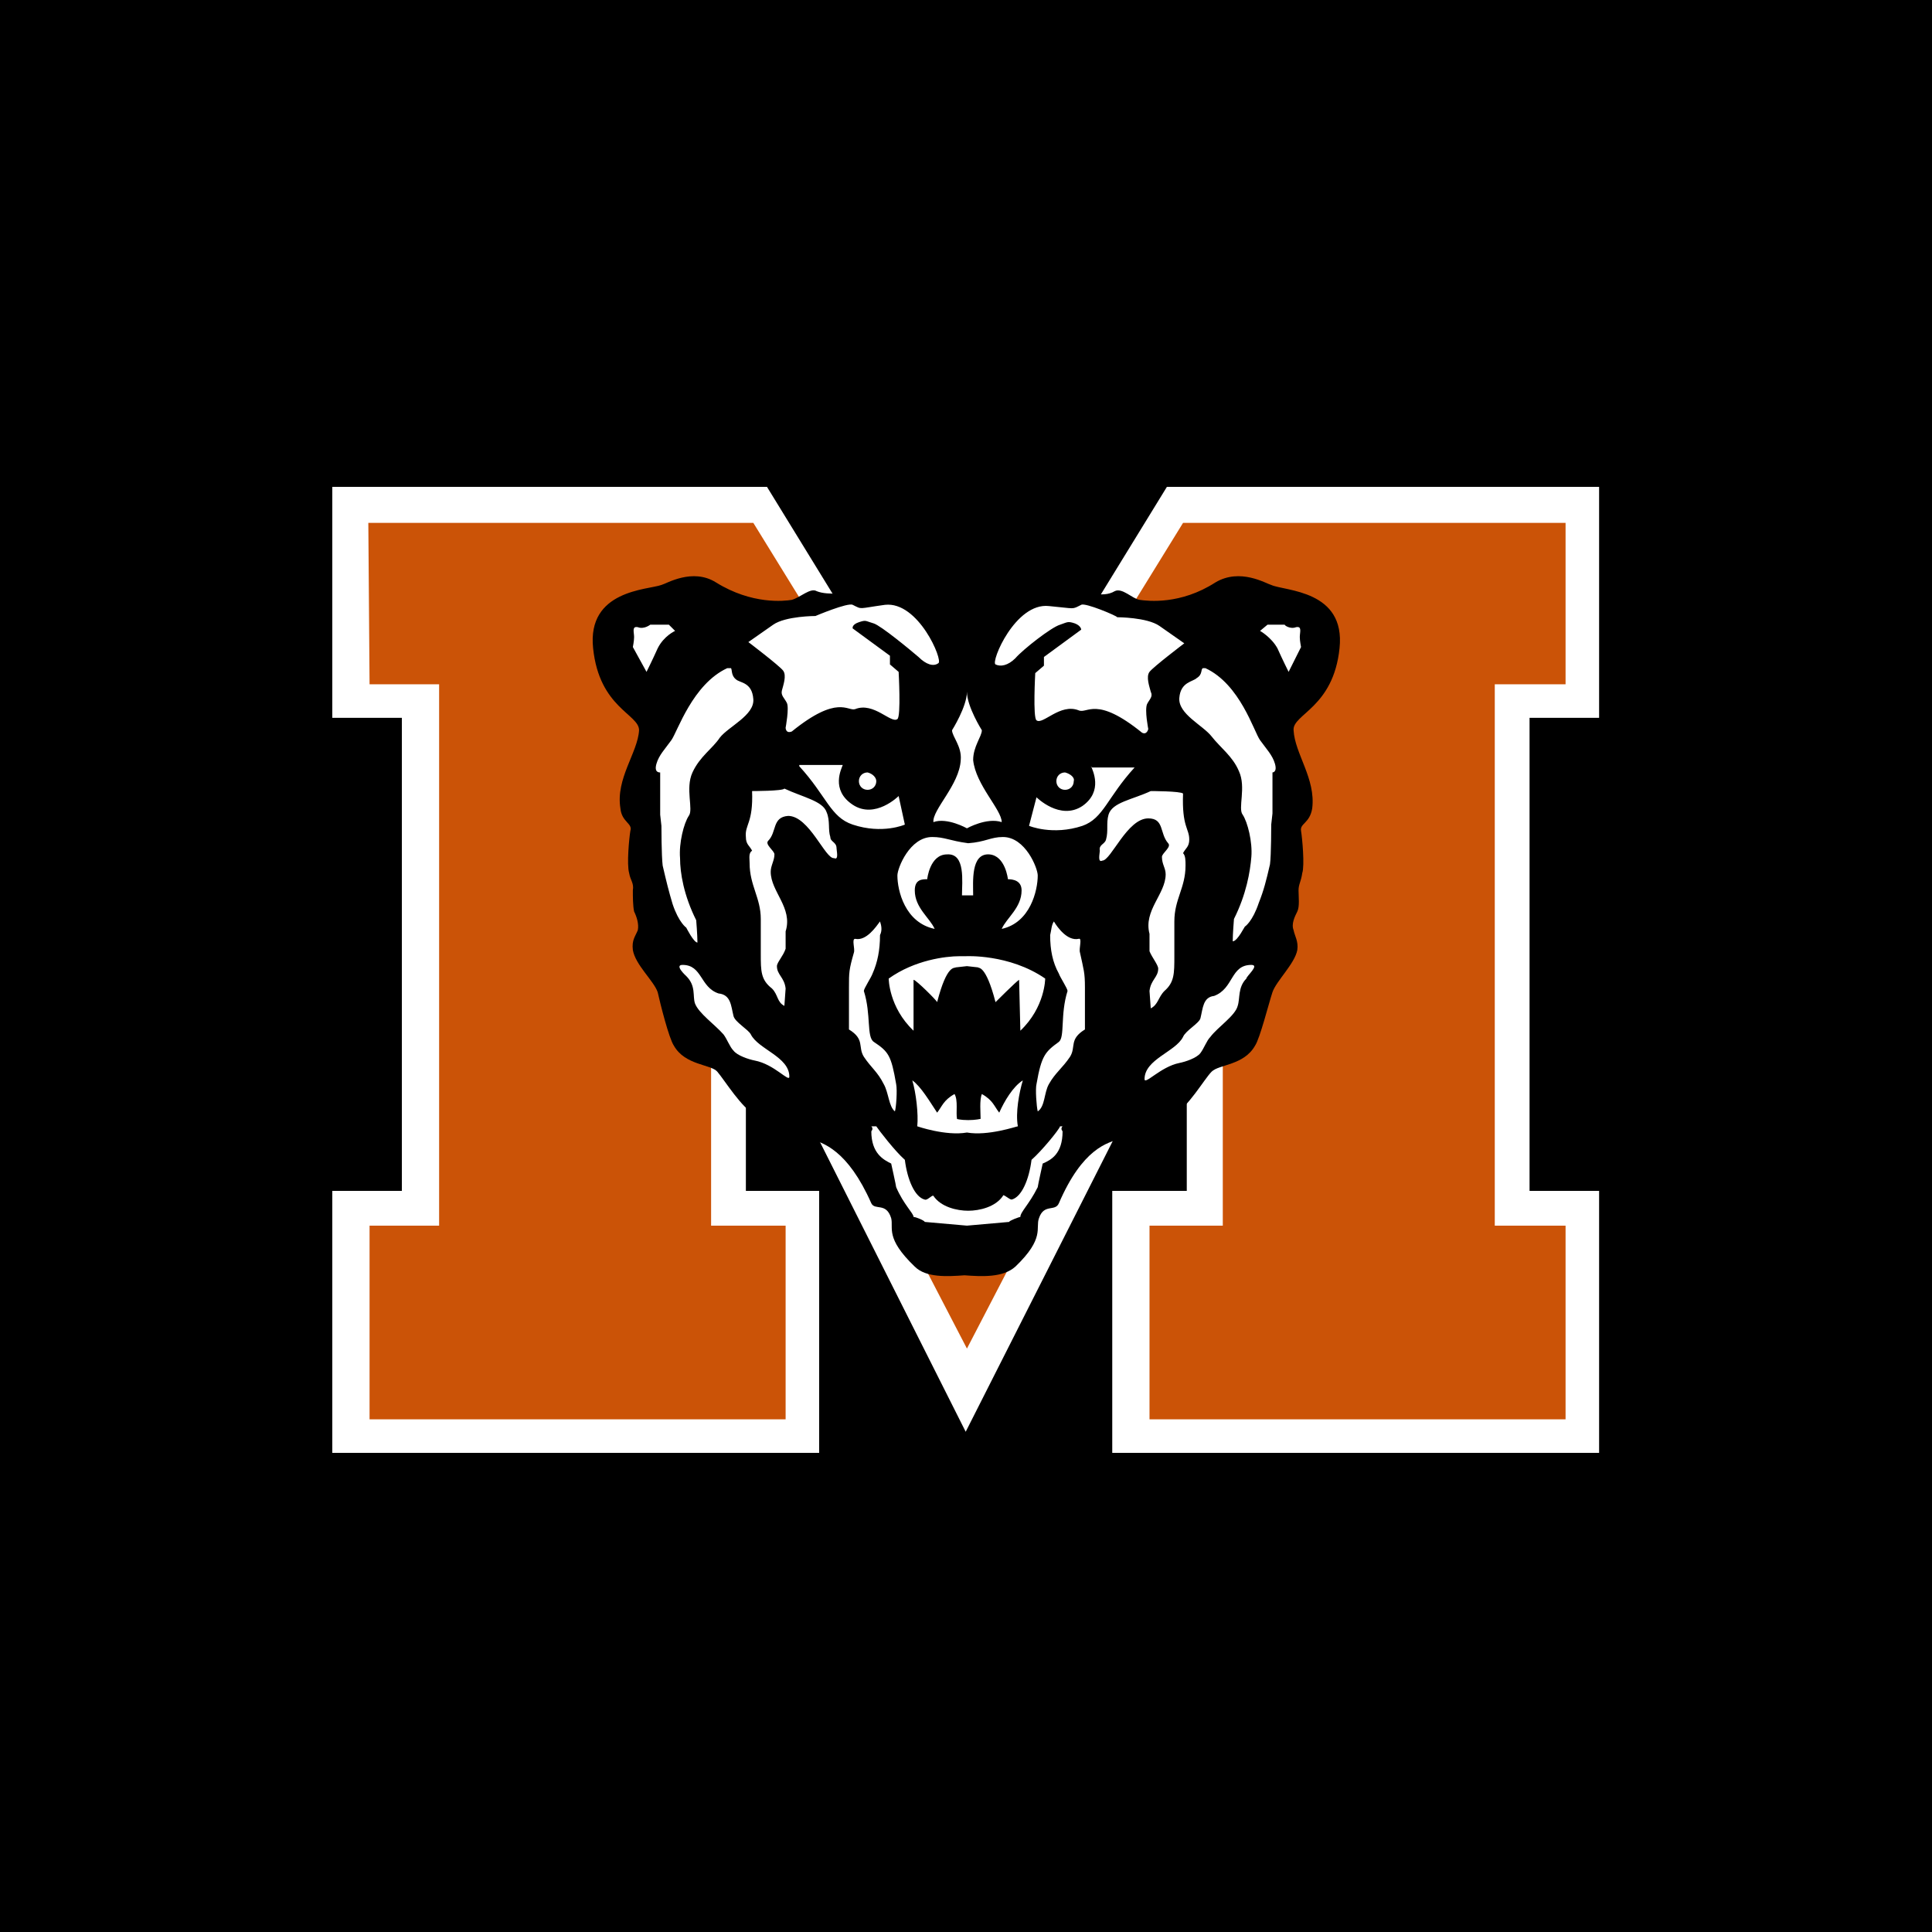
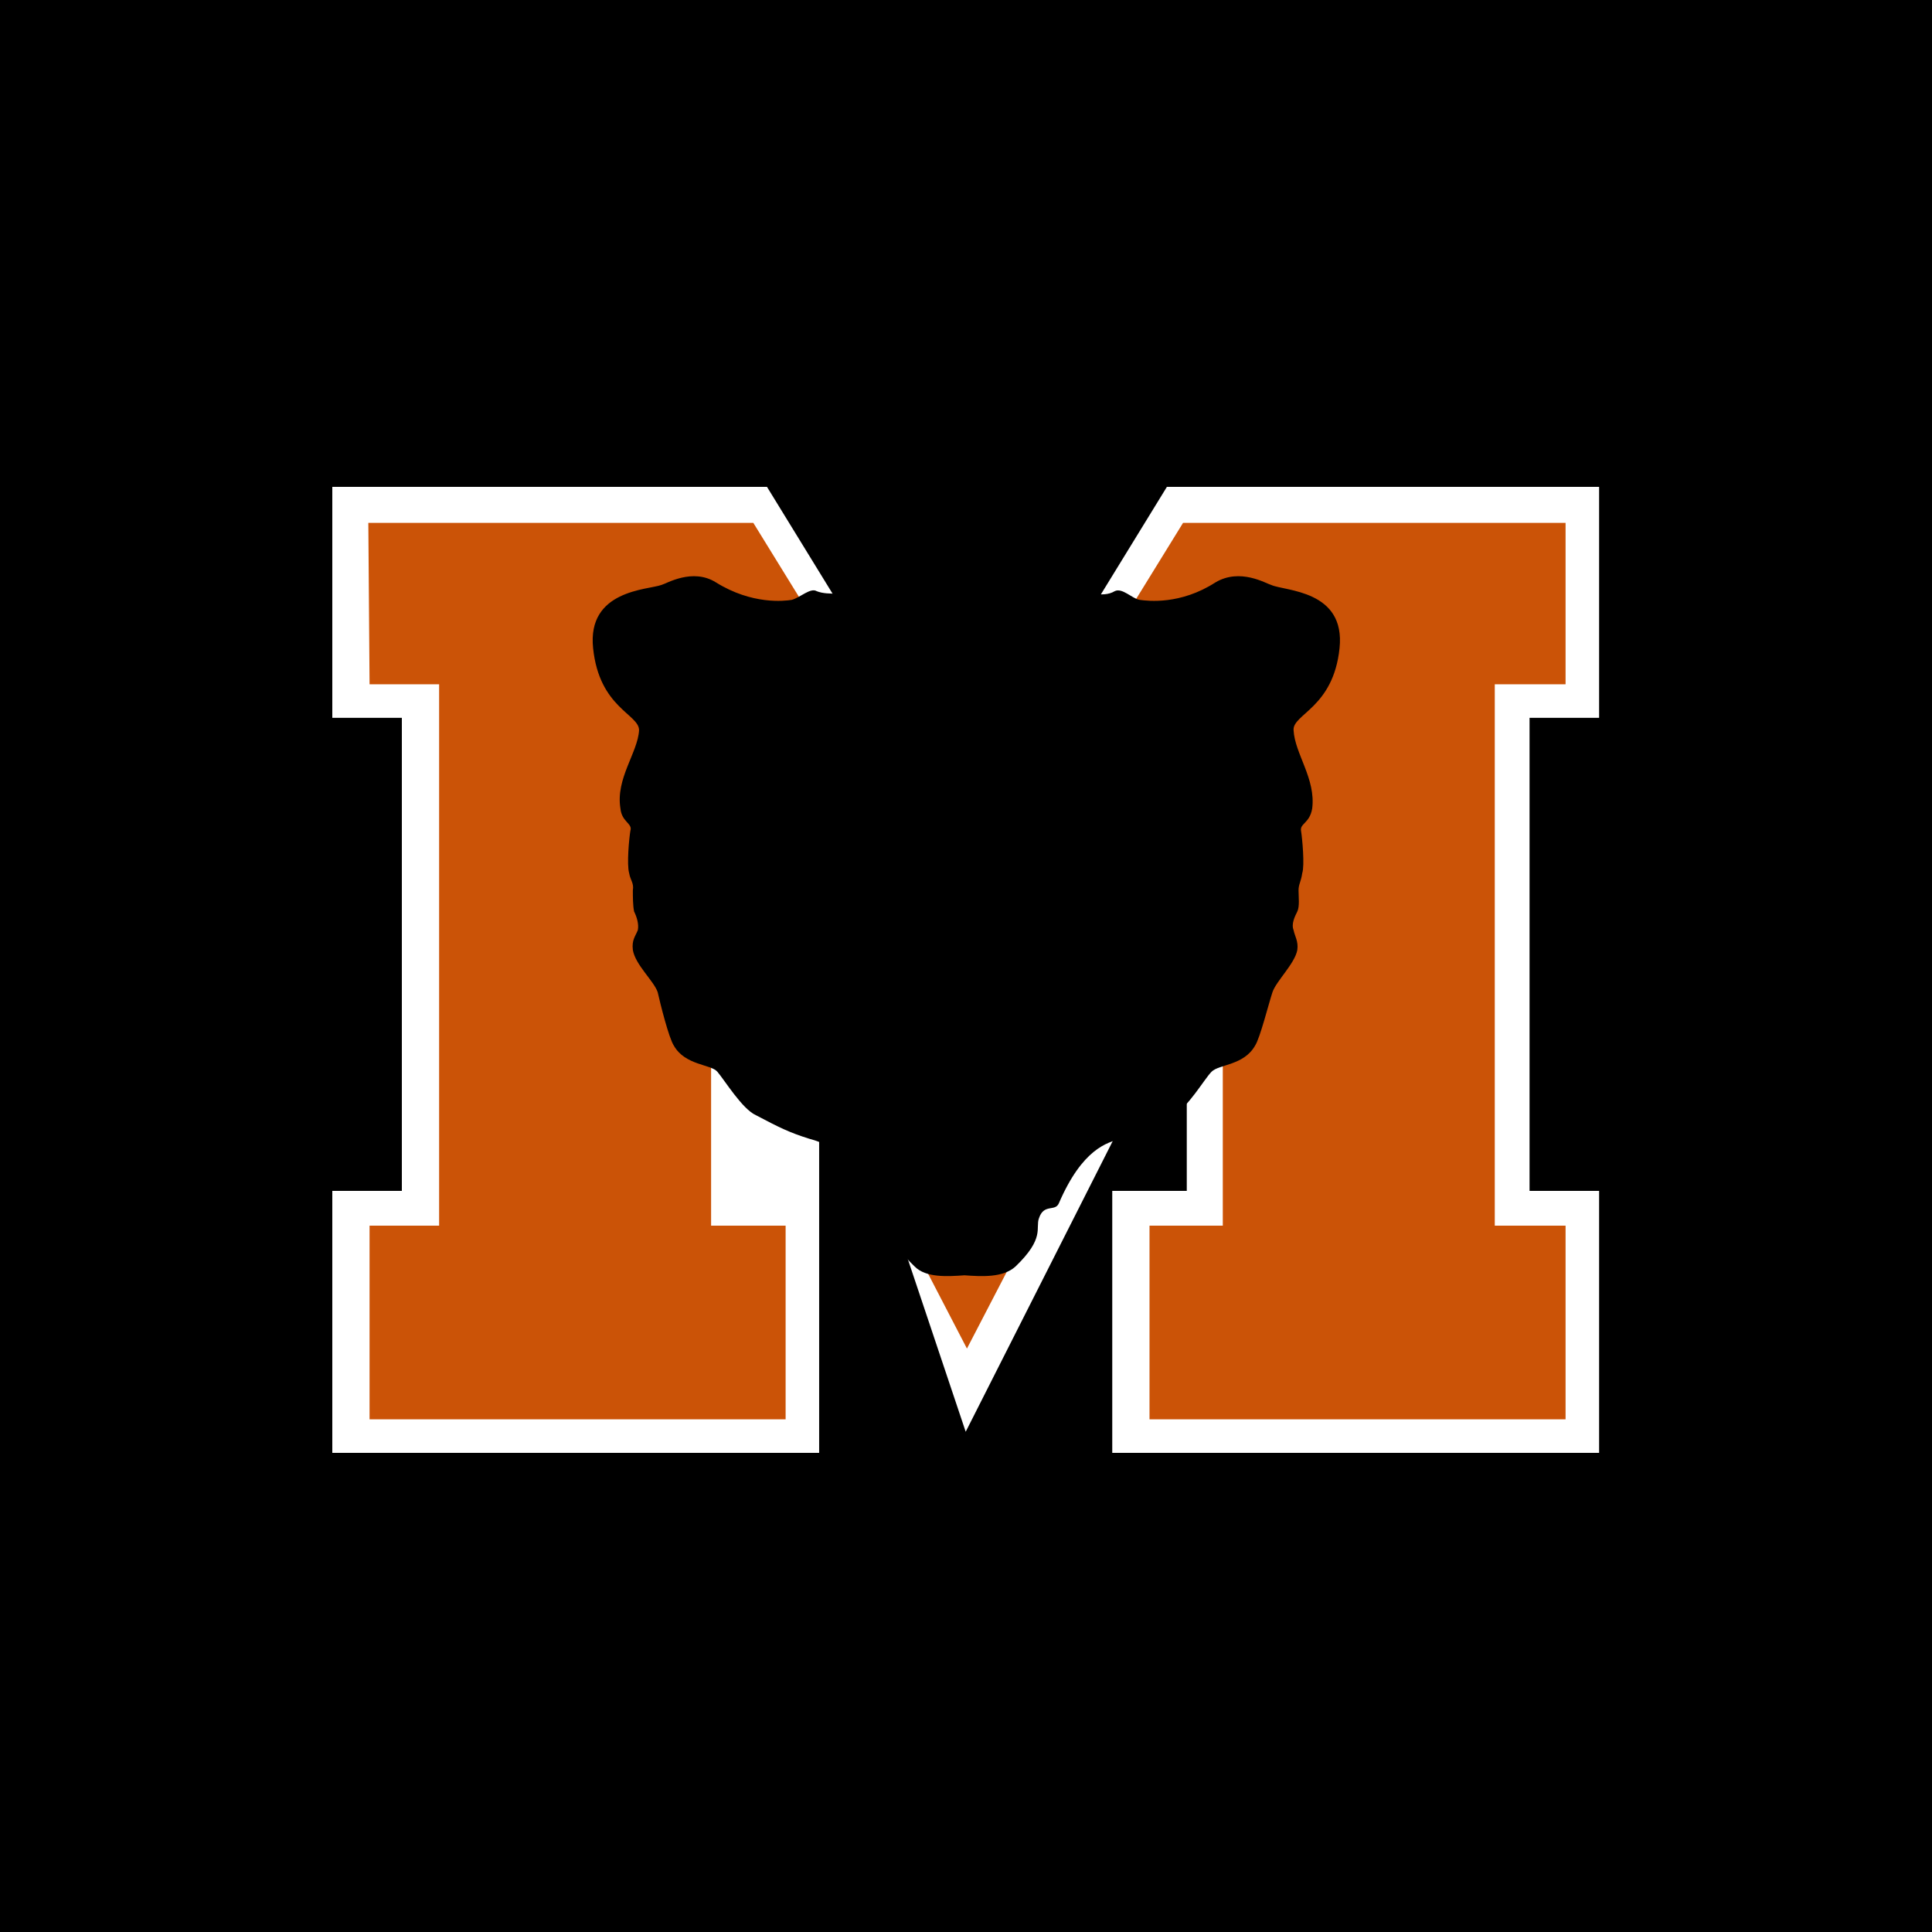
<svg xmlns="http://www.w3.org/2000/svg" width="250" height="250" viewBox="0 0 250 250" fill="none">
  <rect width="250" height="250" fill="black" />
-   <path d="M150.996 63L141.032 79.228H109.212L99.248 63H43V92.884H52V154.099H43V188H105.998V154.099H96.516V128.713L124.961 185.269L153.568 128.713V154.099H143.925V188H206.923V154.099H197.923V92.884H206.923V63H150.996Z" fill="white" />
+   <path d="M150.996 63L141.032 79.228H109.212L99.248 63H43V92.884H52V154.099H43V188H105.998V154.099V128.713L124.961 185.269L153.568 128.713V154.099H143.925V188H206.923V154.099H197.923V92.884H206.923V63H150.996Z" fill="white" />
  <path d="M47.661 67.659H97.48L104.712 79.388H145.854L153.086 67.659H202.584V88.546H193.423V158.598H202.584V183.662H148.746V158.598H158.228V110.718L125.122 174.504L92.016 110.718V158.598H101.659V183.662H47.821V158.598H56.821V88.546H47.821L47.661 67.659Z" fill="#CB5307" />
  <path d="M125.122 78.103C125.122 78.103 118.854 74.568 117.247 75.05C116.122 75.372 115.48 76.014 114.515 76.175C113.712 76.336 112.265 75.854 110.819 76.014C109.855 76.175 109.373 76.657 108.408 76.818C107.444 76.818 106.48 76.818 105.676 76.496C104.873 76.014 103.587 77.3 102.462 77.621C101.498 77.782 97.32 78.264 92.659 75.372C89.606 73.444 86.231 75.532 85.588 75.693C83.82 76.336 75.945 76.336 76.749 83.887C77.552 91.599 82.695 92.403 82.695 94.491C82.534 97.383 79.641 100.757 80.284 104.613C80.445 106.381 81.891 106.541 81.57 107.505C81.409 108.469 81.088 111.843 81.409 112.968C81.57 113.932 82.052 114.253 81.891 115.217C81.891 116.021 81.891 117.145 82.052 117.949C82.374 118.591 82.695 119.555 82.534 120.359C82.213 121.162 81.731 121.644 81.891 122.929C82.213 124.857 84.624 126.946 85.106 128.392C85.427 129.838 86.552 134.337 87.195 135.301C88.641 137.872 92.016 137.711 92.82 138.675C93.784 139.8 96.034 143.495 97.802 144.298C100.855 145.905 102.141 146.548 104.712 147.351C106.48 147.833 109.694 148.797 112.748 155.706C113.23 156.67 114.676 155.545 115.319 157.634C115.64 158.919 114.515 160.204 118.372 163.9C119.819 165.346 122.551 165.185 124.801 165.024C127.051 165.185 129.783 165.346 131.39 163.9C135.247 160.204 133.961 158.919 134.443 157.634C135.086 155.706 136.532 156.83 137.015 155.706C140.068 148.636 143.282 147.833 145.05 147.351C147.461 146.548 148.746 145.905 151.8 144.298C153.728 143.334 155.817 139.639 156.782 138.675C157.746 137.711 160.96 137.872 162.407 135.301C163.049 134.337 164.174 129.838 164.656 128.392C165.139 126.946 167.549 124.697 167.871 122.929C168.031 121.805 167.549 121.162 167.389 120.359C167.067 119.555 167.549 118.591 167.871 117.949C168.192 117.306 168.031 116.021 168.031 115.217C168.031 114.414 168.353 114.093 168.513 112.968C168.835 112.004 168.514 108.469 168.353 107.505C168.192 106.541 169.478 106.541 169.799 104.613C170.281 100.757 167.549 97.544 167.389 94.491C167.228 92.403 172.531 91.599 173.335 83.887C174.138 76.336 166.264 76.496 164.496 75.693C163.853 75.532 160.478 73.444 157.264 75.372C152.764 78.264 148.586 77.782 147.461 77.621C146.496 77.46 145.211 76.014 144.246 76.496C143.443 76.978 142.479 76.978 141.514 76.818C140.711 76.657 140.068 76.175 139.104 76.014C137.657 75.854 136.372 76.336 135.407 76.175C134.443 76.175 133.8 75.372 132.675 75.05C131.39 74.568 125.122 78.103 125.122 78.103Z" fill="black" />
-   <path d="M110.337 78.264C109.694 77.942 105.516 79.71 105.516 79.71C105.516 79.71 101.659 79.71 100.052 80.835C98.445 81.959 96.838 83.084 96.838 83.084C96.838 83.084 100.855 86.137 101.337 86.779C101.819 87.422 101.337 88.707 101.177 89.35C101.016 89.993 101.498 90.314 101.82 90.957C102.141 91.599 101.659 94.17 101.659 94.17C101.659 94.17 101.659 94.973 102.462 94.652C108.409 89.832 109.694 92.081 110.658 91.76C113.069 90.796 115.319 93.688 116.123 93.045C116.605 92.724 116.283 86.94 116.283 86.94L115.158 85.976V84.851L110.337 81.317C110.337 81.317 110.176 80.835 111.141 80.513C112.105 80.192 111.944 80.352 113.069 80.674C114.033 80.995 117.73 84.048 118.855 85.012C119.819 85.976 120.783 86.297 121.426 85.815C122.069 85.494 118.855 77.782 114.515 78.264C110.98 78.746 111.623 78.906 110.337 78.264ZM139.907 78.264C138.622 78.906 139.265 78.746 135.729 78.424C131.39 77.942 128.176 85.655 128.819 85.976C129.461 86.297 130.426 86.137 131.39 85.173C132.354 84.048 136.05 81.156 137.175 80.835C138.14 80.513 138.14 80.352 139.104 80.674C139.907 80.995 139.907 81.477 139.907 81.477L135.086 85.012V86.136L133.961 87.1C133.961 87.1 133.64 92.885 134.122 93.206C134.925 93.849 137.175 90.957 139.586 91.921C140.711 92.403 141.836 89.993 147.782 94.813C148.425 95.134 148.586 94.331 148.586 94.331C148.586 94.331 148.104 91.921 148.425 91.117C148.746 90.475 149.229 90.153 148.907 89.51C148.746 88.868 148.264 87.583 148.746 86.94C149.229 86.297 153.246 83.245 153.246 83.245C153.246 83.245 151.639 82.12 150.032 80.995C148.425 79.871 144.568 79.87 144.568 79.87C144.568 79.71 140.39 77.942 139.907 78.264ZM84.141 80.835C84.141 80.835 83.338 81.477 82.534 81.156C81.731 80.995 82.052 81.799 82.052 82.441C82.052 82.923 81.892 83.727 81.892 83.727L83.659 86.94C83.659 86.94 84.463 85.333 85.106 83.887C85.909 82.281 87.356 81.638 87.356 81.638L86.552 80.835H84.141ZM164.014 80.835L163.05 81.638C163.05 81.638 164.496 82.441 165.299 83.887C165.942 85.333 166.746 86.94 166.746 86.94L168.353 83.727C168.353 83.727 168.192 82.923 168.192 82.441C168.192 81.799 168.514 80.995 167.71 81.156C166.907 81.477 166.103 80.835 166.264 80.835H164.014ZM94.588 86.458C94.588 86.458 94.427 86.458 94.106 86.458C89.606 88.547 87.677 94.652 86.874 95.777C86.07 96.901 85.266 97.705 84.945 98.829C84.624 99.954 85.266 99.954 85.427 99.954V105.417L85.588 106.863C85.588 106.863 85.588 110.719 85.749 112.004C86.231 114.093 86.552 115.378 87.034 116.985C87.838 119.395 88.802 120.038 88.802 120.038C88.802 120.038 89.766 121.966 90.249 121.966C90.249 121.002 90.088 119.074 90.088 119.074C88.481 115.86 87.999 112.968 87.999 111.04C87.838 109.112 88.481 106.541 89.124 105.577C89.766 104.774 88.641 102.043 89.606 99.954C90.57 97.865 92.177 96.901 93.141 95.455C94.266 94.009 97.641 92.563 97.48 90.475C97.32 88.225 95.713 88.386 95.23 87.904C94.588 87.422 94.748 86.619 94.588 86.458ZM155.657 86.458C155.335 86.619 155.657 87.261 154.853 87.743C154.371 88.225 152.764 88.225 152.603 90.314C152.443 92.403 155.657 93.849 156.782 95.295C157.907 96.741 159.514 97.865 160.318 99.793C161.282 101.882 160.157 104.613 160.8 105.417C161.442 106.381 162.085 108.951 161.925 110.879C161.764 112.808 161.282 115.7 159.675 118.913C159.675 118.913 159.514 120.841 159.514 121.805C160.157 121.805 161.121 119.716 161.121 119.877C161.121 119.877 162.085 119.234 162.889 116.824C163.532 115.217 163.853 113.932 164.335 111.843C164.496 110.719 164.496 106.702 164.496 106.702L164.657 105.256V99.954C164.657 99.954 165.299 99.954 164.978 98.829C164.657 97.705 163.853 96.901 163.05 95.777C162.246 94.652 160.478 88.547 155.978 86.458C155.978 86.458 155.818 86.458 155.657 86.458ZM125.122 89.51C125.122 91.439 123.194 94.491 123.194 94.491C123.194 95.295 124.479 96.58 124.319 98.347C124.158 101.561 120.622 104.774 120.783 106.381C122.551 105.738 125.122 107.184 125.122 107.184C125.122 107.184 127.694 105.738 129.622 106.381C129.622 104.774 126.247 101.561 125.926 98.347C125.926 96.58 127.051 95.295 127.051 94.491C127.051 94.491 125.122 91.439 125.122 89.51ZM103.427 99.151C106.962 103.007 107.444 105.738 110.337 106.702C114.194 107.987 117.087 106.702 117.087 106.702L116.283 103.007C116.283 103.007 113.23 106.059 110.337 104.131C107.444 102.203 108.891 99.472 109.051 98.99H103.427V99.151ZM141.193 99.151C141.354 99.633 142.8 102.364 140.068 104.292C137.175 106.22 134.122 103.167 134.122 103.167L133.158 106.863C133.158 106.863 136.211 108.148 140.068 106.863C142.8 105.899 143.282 103.167 146.818 99.311H141.193V99.151ZM112.266 99.954C111.623 99.954 111.141 100.436 111.141 101.079C111.141 101.721 111.623 102.203 112.266 102.203C112.908 102.203 113.391 101.721 113.391 101.079C113.391 100.597 112.908 100.115 112.266 99.954ZM137.818 99.954C137.175 99.954 136.693 100.436 136.693 101.079C136.693 101.721 137.175 102.203 137.818 102.203C138.461 102.203 138.943 101.721 138.943 101.079C139.104 100.597 138.461 100.115 137.818 99.954ZM97.32 102.364C97.48 106.541 96.355 106.702 96.516 108.309C96.516 109.273 96.998 109.433 97.32 110.076C96.838 110.397 96.998 111.04 96.998 111.683C96.998 114.575 98.445 116.182 98.445 118.913C98.445 120.52 98.445 121.805 98.445 123.412C98.445 125.661 98.445 126.786 99.891 127.91C100.695 128.714 100.534 129.678 101.498 130.16L101.659 127.91C101.498 126.464 100.534 126.143 100.534 125.018C100.534 124.536 101.337 123.733 101.659 122.769V120.52C102.623 117.467 99.73 115.378 99.73 112.807C99.73 112.004 100.212 111.361 100.212 110.558C100.212 110.076 98.927 109.273 99.409 108.791C100.534 107.666 99.891 105.738 101.98 105.577C104.712 105.577 106.801 111.201 107.926 111.04C108.569 111.361 108.248 110.076 108.248 109.755C108.248 108.951 107.444 108.951 107.444 108.309C107.123 107.345 107.444 106.22 106.962 105.095C106.48 103.649 103.909 103.167 101.498 102.043C101.337 102.364 97.32 102.364 97.32 102.364ZM148.907 102.364C146.497 103.489 143.925 103.81 143.443 105.417C143.122 106.541 143.443 107.505 143.122 108.63C142.961 109.273 142.157 109.273 142.318 110.076C142.318 110.397 141.997 111.683 142.64 111.361C143.764 111.361 145.854 105.899 148.586 105.899C150.675 105.899 150.032 107.827 151.157 109.112C151.639 109.594 150.354 110.397 150.354 110.879C150.354 111.844 150.836 112.325 150.836 113.129C150.836 115.699 147.943 117.788 148.746 120.841V123.09C149.068 123.894 149.871 124.858 149.871 125.34C149.871 126.464 148.907 126.786 148.746 128.232L148.907 130.481C149.871 129.999 149.871 129.035 150.675 128.232C151.961 127.107 151.961 125.982 151.961 123.733C151.961 122.126 151.961 120.841 151.961 119.234C151.961 116.342 153.407 114.896 153.407 112.004C153.407 111.361 153.407 110.719 153.086 110.397C153.407 109.755 153.889 109.594 153.889 108.63C153.889 107.184 152.925 107.023 153.086 102.685C152.764 102.364 148.907 102.364 148.907 102.364ZM120.622 108.309C117.73 108.309 116.123 112.326 116.123 113.29C116.123 115.218 117.087 119.395 120.944 120.198C120.301 118.752 118.373 117.467 118.373 115.217C118.373 113.771 119.337 113.772 119.98 113.772C119.98 113.772 120.301 110.558 122.551 110.558C124.962 110.397 124.479 114.093 124.479 115.86H125.926C125.926 114.093 125.604 110.397 128.015 110.558C130.104 110.719 130.426 113.772 130.426 113.772C131.069 113.772 132.193 113.932 132.193 115.217C132.193 117.467 130.265 118.752 129.622 120.198C133.318 119.395 134.283 115.218 134.283 113.29C134.283 112.326 132.676 108.309 129.783 108.309C128.176 108.309 127.533 108.951 125.283 109.112C122.872 108.791 122.23 108.309 120.622 108.309ZM113.873 119.234C113.391 119.877 112.105 121.805 110.658 121.484C110.176 121.484 110.658 122.769 110.498 123.251C109.855 125.5 109.855 125.822 109.855 127.75V133.212C111.944 134.498 110.98 135.462 111.783 136.747C112.748 138.193 113.551 138.675 114.355 140.282C114.998 141.406 114.998 143.174 115.801 143.816C115.962 143.334 116.123 141.085 115.962 140.282C115.319 136.586 114.998 136.104 113.069 134.819C112.105 134.176 112.748 131.284 111.783 128.232C111.783 127.91 112.748 126.464 112.908 125.982C113.551 124.536 113.873 122.93 113.873 121.002C114.194 120.359 114.033 119.716 113.873 119.234ZM136.372 119.234C136.05 119.716 136.05 120.359 135.89 121.002C135.89 122.93 136.211 124.536 137.015 125.982C137.175 126.464 138.14 127.91 138.14 128.232C137.175 131.284 137.818 134.176 137.015 134.819C135.247 136.104 134.765 136.586 134.122 140.282C133.961 140.924 134.122 143.174 134.283 143.816C135.247 143.174 135.086 141.406 135.729 140.282C136.533 138.836 137.497 138.193 138.461 136.747C139.265 135.462 138.3 134.498 140.39 133.212V127.75C140.39 125.822 140.229 125.5 139.747 123.251C139.586 122.769 140.068 121.323 139.586 121.484C138.14 121.805 136.854 120.038 136.372 119.234ZM124.158 123.733C122.39 123.733 118.373 124.215 114.998 126.625C114.998 126.625 114.998 130.32 118.212 133.373V126.786C118.533 126.786 121.265 129.517 121.265 129.678C122.551 124.697 123.515 125.34 123.676 125.179L125.122 125.018L126.569 125.179C126.569 125.34 127.533 124.697 128.819 129.678C128.819 129.678 131.551 126.946 131.872 126.786L132.033 133.373C135.247 130.32 135.247 126.625 135.247 126.625C130.586 123.412 124.962 123.733 124.962 123.733C125.122 123.733 124.64 123.733 124.158 123.733ZM88.32 124.858C87.195 124.858 88.802 126.304 88.802 126.304C90.088 127.589 89.606 128.874 89.927 129.838C90.409 131.124 92.498 132.57 93.623 133.855C94.106 134.498 94.427 135.462 94.909 135.944C95.391 136.586 96.838 137.068 97.641 137.229C100.212 137.711 102.141 140.121 102.141 139.318C102.141 136.747 98.123 135.783 97.159 133.855C96.838 133.212 95.07 132.248 94.909 131.445C94.588 130.16 94.588 128.714 92.981 128.553C90.57 127.75 90.891 124.858 88.32 124.858ZM161.925 124.858C159.193 124.858 159.675 127.91 157.103 128.874C155.657 129.035 155.657 130.481 155.336 131.766C155.175 132.409 153.407 133.373 153.086 134.176C152.121 136.104 148.104 137.068 148.104 139.639C148.104 140.442 150.193 138.032 152.603 137.55C153.407 137.39 154.853 136.908 155.336 136.265C155.818 135.622 156.139 134.658 156.621 134.176C157.585 132.891 159.835 131.445 160.157 130.16C160.478 129.196 160.157 127.75 161.282 126.625C161.282 126.304 163.05 124.858 161.925 124.858ZM118.051 139.8C118.533 141.406 118.855 144.138 118.694 145.744C118.694 145.744 122.39 147.03 125.122 146.548C127.854 147.03 131.551 145.744 131.711 145.744C131.39 143.977 131.872 141.406 132.354 139.8C131.068 140.603 129.944 142.531 129.301 143.977C128.658 143.174 128.497 142.37 127.051 141.567C126.729 142.37 126.89 143.977 126.89 144.78C126.89 144.78 126.247 144.941 125.283 144.941C124.319 144.941 123.676 144.78 123.837 144.78C123.676 143.977 123.997 142.37 123.515 141.567C122.069 142.37 121.908 143.174 121.265 143.977C120.301 142.531 119.176 140.603 118.051 139.8ZM112.748 145.744C113.069 146.066 112.748 146.387 112.748 146.387C112.748 149.279 114.355 150.082 115.319 150.564C115.319 150.564 115.962 153.457 115.962 153.617C116.926 155.867 118.212 156.991 118.212 157.473C118.533 157.473 119.658 157.955 119.658 158.116L125.122 158.598L130.586 158.116C130.586 157.955 131.872 157.473 132.033 157.473C132.033 156.831 133.158 155.867 134.283 153.617C134.283 153.457 134.925 150.564 134.925 150.564C136.05 150.082 137.497 149.279 137.497 146.387C137.497 146.387 137.175 146.066 137.497 145.744H137.175C137.015 146.226 134.765 148.958 133.479 150.083C133.158 152.653 132.193 154.903 130.908 155.224C130.586 155.224 129.783 154.421 129.783 154.742C128.819 156.188 126.729 156.67 125.283 156.67C123.837 156.67 121.747 156.188 120.783 154.742C120.622 154.581 119.98 155.385 119.658 155.224C118.372 154.903 117.408 152.653 117.087 150.083C115.801 148.958 113.712 146.226 113.391 145.744H112.748Z" fill="white" />
</svg>